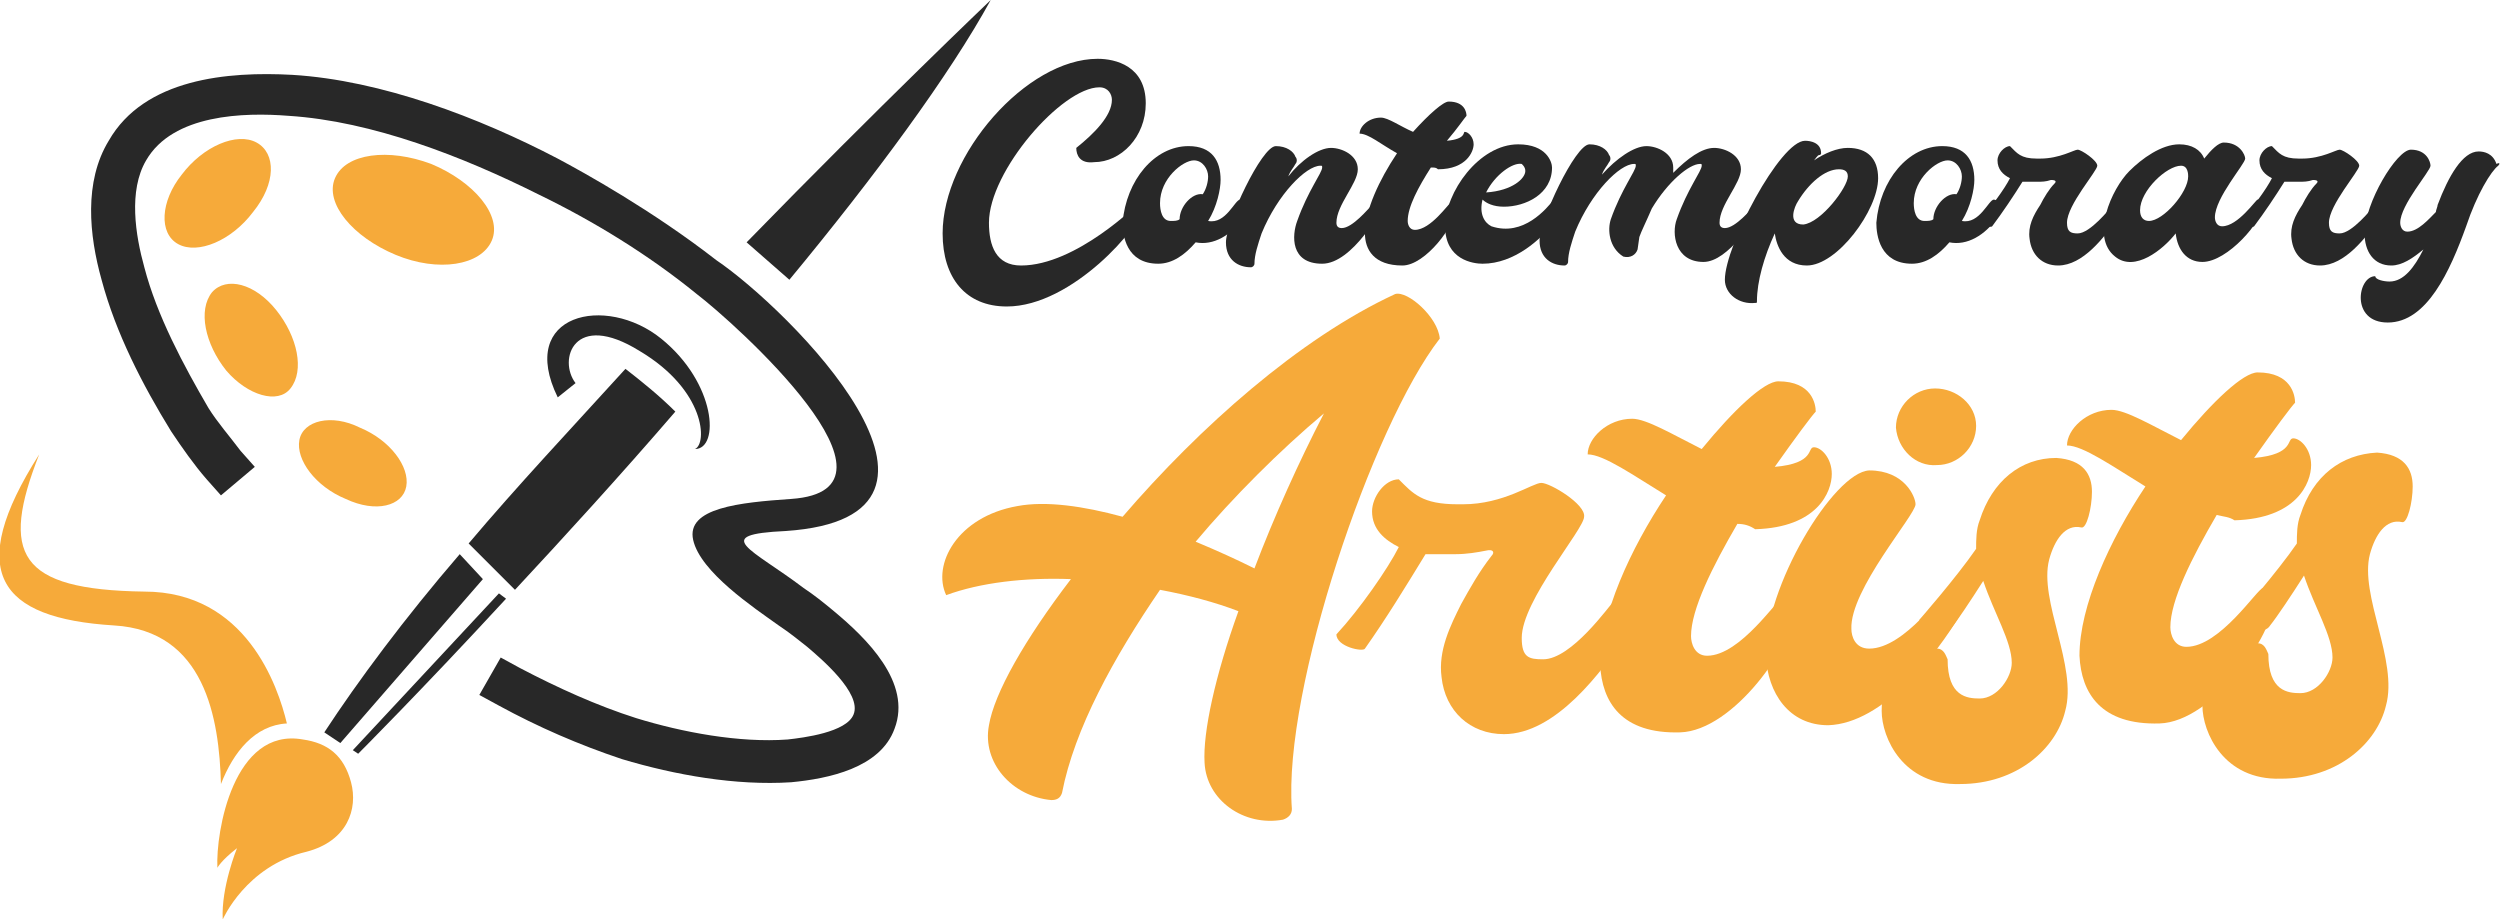
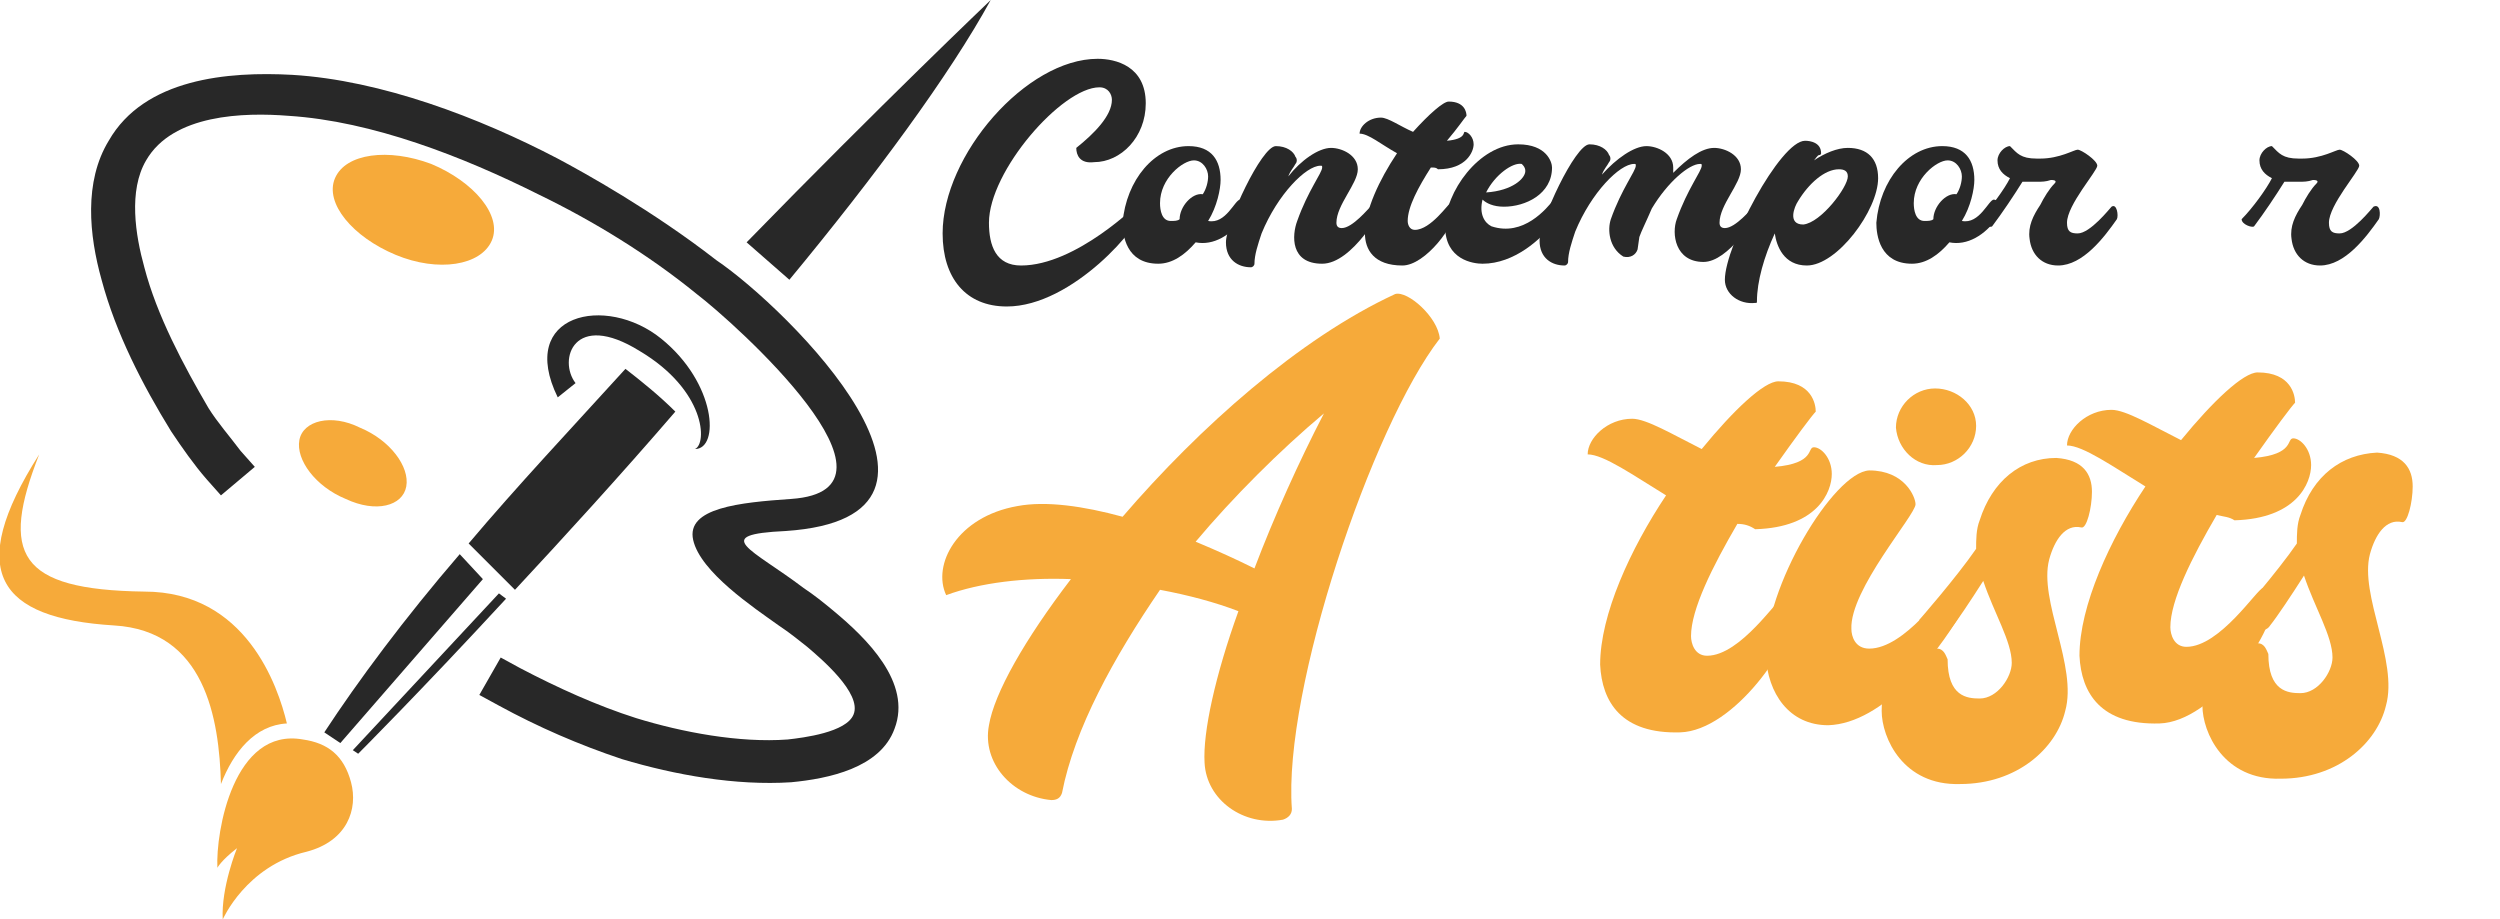
<svg xmlns="http://www.w3.org/2000/svg" version="1.1" id="Calque_1" x="0px" y="0px" width="140.3px" height="51.6px" viewBox="0 0 140.3 51.6" style="enable-background:new 0 0 140.3 51.6;" xml:space="preserve">
  <style type="text/css">
	.st0{fill:#282828;}
	.st1{fill:#F6AA3A;}
	.st2{fill-rule:evenodd;clip-rule:evenodd;fill:#282828;}
	.st3{fill-rule:evenodd;clip-rule:evenodd;fill:#F6AA3A;}
</style>
  <g>
    <path class="st0" d="M60.4,8.3c1-0.8,2-1.8,2-2.7c0-0.3-0.2-0.7-0.7-0.7c-2.1,0-6.2,4.7-6.2,7.6c0,1.3,0.4,2.4,1.8,2.4   c3.1,0,6.6-3.5,6.6-3.5s0.2,0,0.2,0.3c0,0.9-3.9,5.5-7.6,5.5c-2.3,0-3.6-1.6-3.6-4.1c0-4.4,4.7-9.8,8.7-9.8c1,0,2.7,0.4,2.7,2.5   c0,1.9-1.4,3.3-2.9,3.3C60.6,9.2,60.4,8.7,60.4,8.3z" />
    <path class="st0" d="M69.8,12.2c-0.7,1-1.7,1.6-2.7,1.4c-0.6,0.7-1.3,1.2-2.1,1.2c-1.8,0-2-1.6-2-2.3c0.2-2.4,1.8-4.3,3.7-4.3   c1.3,0,1.8,0.8,1.8,1.9c0,0.5-0.2,1.5-0.7,2.3c1,0.2,1.5-1.2,1.8-1.2C70.1,11.3,70.1,11.9,69.8,12.2z M67.8,9.9   c0-0.4-0.3-0.9-0.8-0.9c-0.6,0-1.9,1-1.9,2.4c0,0.4,0.1,1,0.6,1c0.2,0,0.4,0,0.5-0.1c0,0,0,0,0,0c0-0.7,0.7-1.5,1.3-1.4   C67.7,10.6,67.8,10.2,67.8,9.9z" />
    <path class="st0" d="M77.6,11.5c0,0.2-1.7,3.3-3.4,3.3c-1.8,0-1.7-1.6-1.4-2.4c0.6-1.7,1.4-2.7,1.4-3c0-0.1,0-0.1-0.1-0.1   c-0.8,0-2.4,1.6-3.3,3.8c-0.2,0.6-0.4,1.2-0.4,1.7c0,0.1-0.1,0.2-0.2,0.2c-0.7,0-1.4-0.4-1.4-1.4c0-1.1,2-5.4,2.8-5.4   c0.6,0,1,0.3,1.1,0.6c0.1,0.1,0.1,0.3,0,0.4c-0.1,0.2-0.3,0.4-0.4,0.7C73,9,74,8.3,74.7,8.3c0.6,0,1.5,0.4,1.5,1.2   c0,0.8-1.2,2-1.2,3c0,0.2,0.1,0.3,0.3,0.3c0.6,0,1.5-1.1,1.7-1.3c0.1-0.1,0.2-0.2,0.3-0.2S77.6,11.4,77.6,11.5z" />
    <path class="st0" d="M80.3,9.4c-0.7,1.1-1.3,2.2-1.3,3c0,0.2,0.1,0.5,0.4,0.5c0.9,0,1.9-1.5,2-1.5c0.1,0,0.3,0,0.3,0.3   c0,0.9-1.7,3.2-3,3.2c-1.6,0-2.1-0.9-2.1-1.8c0-1.3,0.8-3,1.8-4.5c-0.9-0.5-1.6-1.1-2.1-1.1c0-0.4,0.5-0.9,1.2-0.9   c0.4,0,1.1,0.5,1.8,0.8c0.9-1,1.7-1.7,2-1.7c0.9,0,1,0.6,1,0.8c-0.1,0.1-0.5,0.7-1.1,1.4c1.1-0.1,0.9-0.5,1-0.5   c0.2,0,0.5,0.3,0.5,0.7c0,0.4-0.4,1.4-2,1.4C80.6,9.4,80.5,9.4,80.3,9.4z" />
    <path class="st0" d="M87.2,12.5c-0.7,0.9-2.2,2.3-4,2.3c-0.5,0-2.1-0.2-2.1-2.1s1.9-4.6,4.1-4.6c1.6,0,1.9,1,1.9,1.3   c0,1.5-1.5,2.2-2.7,2.2c-0.6,0-1-0.2-1.2-0.4c-0.2,0.8,0.1,1.3,0.5,1.5c1.8,0.6,3.1-1,3.5-1.5C87.4,11.2,87.5,12.1,87.2,12.5z    M83.4,10.8c1.5-0.1,2.2-0.8,2.2-1.2c0-0.2-0.1-0.3-0.2-0.4C84.9,9.1,83.9,9.8,83.4,10.8C83.4,10.8,83.4,10.8,83.4,10.8z" />
    <path class="st0" d="M98.9,11.7c-0.4,0.5-1.9,3-3.3,3c-1.6,0-1.8-1.6-1.5-2.4c0.6-1.7,1.4-2.7,1.4-3c0-0.1,0-0.1-0.1-0.1   c-0.6,0-1.8,1-2.7,2.5c-0.3,0.7-0.6,1.3-0.7,1.6l-0.1,0.7c-0.1,0.3-0.4,0.5-0.8,0.4c-0.8-0.5-0.9-1.5-0.7-2.1   c0.6-1.7,1.4-2.7,1.4-3c0-0.1,0-0.1-0.1-0.1c-0.8,0-2.4,1.6-3.3,3.8c-0.2,0.6-0.4,1.2-0.4,1.7c0,0.1-0.1,0.2-0.2,0.2   c-0.7,0-1.4-0.4-1.4-1.4c0-1.1,2-5.4,2.8-5.4c0.6,0,1,0.3,1.1,0.6c0.1,0.1,0.1,0.3,0,0.4c-0.1,0.2-0.3,0.4-0.4,0.7   c0.8-0.9,1.8-1.6,2.5-1.6c0.6,0,1.5,0.4,1.5,1.2c0,0.1,0,0.2,0,0.3c0.8-0.8,1.6-1.4,2.3-1.4c0.6,0,1.5,0.4,1.5,1.2   c0,0.8-1.2,2-1.2,3c0,0.2,0.1,0.3,0.3,0.3c0.6,0,1.5-1.1,1.7-1.3c0.1-0.1,0.2-0.2,0.3-0.2C98.8,11.2,99,11.6,98.9,11.7z" />
    <path class="st0" d="M105.4,10c0,1.8-2.3,4.9-4,4.9c-1.3,0-1.7-1.1-1.8-1.8c-0.6,1.3-1,2.7-1,3.8c0,0.1,0,0.1-0.1,0.1   c-0.9,0.1-1.7-0.5-1.7-1.3c0-1.9,3.1-7.8,4.5-7.8c0.3,0,0.9,0.1,0.9,0.7c0,0,0,0.1-0.1,0.1c-0.1,0-0.2,0.2-0.3,0.3   c0.6-0.4,1.3-0.7,1.9-0.7C104.8,8.3,105.4,8.9,105.4,10z M103.7,9.9c0-0.3-0.2-0.4-0.5-0.4c-0.8,0-1.7,0.8-2.3,1.8   c-0.2,0.3-0.6,1.3,0.3,1.3C102.2,12.5,103.7,10.5,103.7,9.9z" />
    <path class="st0" d="M112.1,12.2c-0.7,1-1.7,1.6-2.7,1.4c-0.6,0.7-1.3,1.2-2.1,1.2c-1.8,0-2-1.6-2-2.3c0.2-2.4,1.8-4.3,3.7-4.3   c1.3,0,1.8,0.8,1.8,1.9c0,0.5-0.2,1.5-0.7,2.3c1,0.2,1.5-1.2,1.8-1.2C112.4,11.3,112.4,11.9,112.1,12.2z M110.1,9.9   c0-0.4-0.3-0.9-0.8-0.9c-0.6,0-1.9,1-1.9,2.4c0,0.4,0.1,1,0.6,1c0.2,0,0.4,0,0.5-0.1c0,0,0,0,0,0c0-0.7,0.7-1.5,1.3-1.4   C110,10.6,110.1,10.2,110.1,9.9z" />
    <path class="st0" d="M118.8,12.3c-0.7,1-1.9,2.6-3.3,2.6c-0.9,0-1.5-0.6-1.6-1.5c-0.1-0.7,0.2-1.3,0.6-1.9c0.2-0.4,0.5-0.9,0.8-1.2   c0.1-0.1,0.1-0.2-0.2-0.2c-0.3,0.1-0.5,0.1-0.8,0.1c-0.3,0-0.5,0-0.8,0c-0.5,0.8-1.1,1.7-1.7,2.5c-0.1,0.1-0.7-0.1-0.7-0.4   c0.6-0.6,1.4-1.7,1.7-2.3c-0.4-0.2-0.7-0.5-0.7-1c0-0.4,0.4-0.8,0.7-0.8c0.4,0.4,0.6,0.7,1.5,0.7c0.1,0,0.1,0,0.2,0   c1.1,0,1.9-0.5,2.1-0.5c0.2,0,1.1,0.6,1.1,0.9c0,0.3-1.7,2.2-1.7,3.2c0,0.5,0.2,0.6,0.6,0.6c0.7,0,1.8-1.4,1.9-1.5   C118.8,11.4,118.9,12.1,118.8,12.3z" />
-     <path class="st0" d="M127,11.5c0,0.9-2,3.2-3.4,3.2c-0.9,0-1.4-0.7-1.5-1.6c-0.7,0.9-2.3,2.2-3.4,1.3c-1.4-1.1-0.2-3.8,0.8-4.8   c0.7-0.7,1.8-1.5,2.8-1.5c0.7,0,1.2,0.3,1.4,0.8c0.4-0.5,0.8-0.9,1.1-0.9c0.9,0,1.2,0.7,1.2,0.9c0,0.3-1.7,2.2-1.7,3.3   c0,0.2,0.1,0.5,0.4,0.5c0.9,0,1.9-1.5,2-1.5C126.9,11.2,127,11.3,127,11.5z M122.8,9.9c0-0.1,0-0.6-0.4-0.6c-0.8,0-2.3,1.4-2.3,2.5   c0,0.4,0.2,0.6,0.5,0.6C121.4,12.4,122.8,10.8,122.8,9.9z" />
    <path class="st0" d="M133.5,12.3c-0.7,1-1.9,2.6-3.3,2.6c-0.9,0-1.5-0.6-1.6-1.5c-0.1-0.7,0.2-1.3,0.6-1.9c0.2-0.4,0.5-0.9,0.8-1.2   c0.1-0.1,0.1-0.2-0.2-0.2c-0.3,0.1-0.5,0.1-0.8,0.1c-0.3,0-0.5,0-0.8,0c-0.5,0.8-1.1,1.7-1.7,2.5c-0.1,0.1-0.7-0.1-0.7-0.4   c0.6-0.6,1.4-1.7,1.7-2.3c-0.4-0.2-0.7-0.5-0.7-1c0-0.4,0.4-0.8,0.7-0.8c0.4,0.4,0.6,0.7,1.5,0.7c0.1,0,0.1,0,0.2,0   c1.1,0,1.9-0.5,2.1-0.5c0.2,0,1.1,0.6,1.1,0.9c0,0.3-1.7,2.2-1.7,3.2c0,0.5,0.2,0.6,0.6,0.6c0.7,0,1.8-1.4,1.9-1.5   C133.6,11.4,133.6,12.1,133.5,12.3z" />
-     <path class="st0" d="M140.2,9.3c-0.4,0.3-1.2,1.6-1.8,3.4c-0.9,2.5-2.2,5.4-4.4,5.4c-2.1,0-1.7-2.6-0.7-2.6c0,0.2,0.5,0.3,0.8,0.3   c0.8,0,1.4-0.8,1.9-1.8c-0.6,0.5-1.2,0.9-1.8,0.9c-1,0-1.5-0.8-1.5-1.8c0-1.7,1.8-4.7,2.6-4.7c0.9,0,1.1,0.7,1.1,0.9   c0,0.3-1.7,2.2-1.7,3.2c0,0.2,0.1,0.5,0.4,0.5c0.6,0,1.2-0.7,1.6-1.1c0-0.1,0.1-0.3,0.1-0.4c0.6-1.6,1.4-3,2.3-3   c0.3,0,0.8,0.1,1,0.7C140.3,9.1,140.3,9.2,140.2,9.3z" />
  </g>
  <g>
    <path class="st1" d="M80.8,19C77,23.9,72,38.7,72.5,45.4c0,0.3-0.2,0.5-0.5,0.6c-2.2,0.4-4.3-1.1-4.4-3.2c-0.1-1.7,0.6-4.9,1.9-8.5   c-1.3-0.5-2.8-0.9-4.4-1.2c-2.6,3.8-4.8,7.8-5.5,11.4c-0.1,0.3-0.3,0.4-0.6,0.4c-2.2-0.2-3.9-2.1-3.5-4.2c0.3-1.8,2-4.8,4.6-8.2   c-2.6-0.1-5.1,0.2-7,0.9c-0.8-1.7,0.6-4.4,4-5c1.6-0.3,3.7,0,5.9,0.6c4.3-5,9.9-10,15.3-12.5C79,16.3,80.7,17.8,80.8,19z    M74.3,23.2c-2.5,2.1-5.1,4.7-7.2,7.2c1.2,0.5,2.3,1,3.3,1.5C71.5,29,72.9,25.9,74.3,23.2z" />
-     <path class="st1" d="M91.3,35.6c-1.4,2.1-4,5.6-6.9,5.6c-1.9,0-3.3-1.3-3.5-3.2c-0.2-1.5,0.5-2.9,1.1-4.1c0.5-0.9,1-1.8,1.7-2.7   c0.2-0.2,0.1-0.4-0.3-0.3c-0.5,0.1-1.1,0.2-1.7,0.2c-0.6,0-1.1,0-1.7,0c-1.1,1.8-2.2,3.6-3.4,5.3c-0.1,0.2-1.6-0.1-1.6-0.8   c1.3-1.4,2.9-3.7,3.5-4.9c-0.8-0.4-1.5-1-1.5-2c0-0.8,0.7-1.8,1.5-1.8c0.8,0.8,1.3,1.4,3.3,1.4c0.1,0,0.2,0,0.3,0   c2.3,0,3.9-1.2,4.4-1.2c0.5,0,2.5,1.2,2.4,1.9c0,0.7-3.5,4.7-3.5,6.8c0,1.1,0.4,1.2,1.2,1.2c1.6,0,3.7-3,4-3.3   C91.4,33.7,91.6,35.2,91.3,35.6z" />
    <path class="st1" d="M97.5,29.4c-1.4,2.4-2.6,4.8-2.6,6.3c0,0.4,0.2,1.1,0.9,1.1c1.9,0,4-3.3,4.3-3.3c0.2,0,0.6,0.1,0.6,0.7   c0,1.9-3.4,6.8-6.4,6.9c-3.3,0.1-4.4-1.7-4.5-3.8c0-2.8,1.7-6.5,3.7-9.5c-1.8-1.1-3.5-2.3-4.4-2.3c0-0.9,1.1-2,2.5-2   c0.8,0,2.3,0.9,3.9,1.7c1.8-2.2,3.5-3.8,4.3-3.8c1.9,0,2.1,1.3,2.1,1.7c-0.2,0.2-1.1,1.4-2.3,3.1c2.3-0.2,1.8-1.1,2.2-1.1   c0.4,0,1,0.6,1,1.5c0,1-0.8,3-4.3,3.1C98.2,29.5,97.9,29.4,97.5,29.4z" />
    <path class="st1" d="M110,34.5c-1.3,2.2-4.3,6.1-7.4,6.2c-2.2,0-3.4-1.8-3.5-3.9c-0.1-3.8,3.8-10.3,5.8-10.4c2,0,2.6,1.5,2.6,1.9   c0,0.6-3.7,4.8-3.6,7c0,0.4,0.2,1.1,1,1.1c2,0,4.2-3.3,4.4-3.3C109.6,33,110.3,34,110,34.5z M106.4,24c0-1.2,1-2.2,2.2-2.2   c1.2,0,2.3,0.9,2.3,2.1c0,1.2-1,2.2-2.2,2.2C107.5,26.2,106.5,25.2,106.4,24z" />
    <path class="st1" d="M117.4,27.6c0,0.9-0.3,2.1-0.6,2c-0.9-0.2-1.5,0.7-1.8,1.8c-0.6,2.3,1.6,6,0.9,8.5c-0.5,2.1-2.7,4.1-5.9,4.1   c-3.2,0.1-4.4-2.6-4.4-4.1c0-2.9,2-3.5,3.1-3.5c0.4,0,0.5,0.4,0.6,0.6c0,2.1,1.1,2.2,1.8,2.2c1,0,1.8-1.2,1.8-2   c0-1.2-1-2.8-1.6-4.6c-0.7,1.1-1.5,2.3-1.9,2.8c-0.5,0.8-1.7-0.6-1.7-0.6s2.1-2.4,3.2-4c0-0.5,0-1.1,0.2-1.6   c0.7-2.2,2.3-3.5,4.3-3.5C116.9,25.8,117.4,26.6,117.4,27.6z" />
    <path class="st1" d="M124.4,28.9c-1.4,2.4-2.6,4.8-2.6,6.3c0,0.4,0.2,1.1,0.9,1.1c1.9,0,4-3.3,4.3-3.3c0.2,0,0.6,0.1,0.6,0.7   c0,1.9-3.4,6.8-6.4,6.9c-3.3,0.1-4.4-1.7-4.5-3.8c0-2.8,1.7-6.5,3.7-9.5c-1.8-1.1-3.5-2.3-4.4-2.3c0-0.9,1.1-2,2.5-2   c0.8,0,2.3,0.9,3.9,1.7c1.8-2.2,3.5-3.8,4.3-3.8c1.9,0,2.1,1.3,2.1,1.7c-0.2,0.2-1.1,1.4-2.3,3.1c2.3-0.2,1.8-1.1,2.2-1.1   c0.4,0,1,0.6,1,1.5c0,1-0.8,3-4.3,3.1C125.1,29,124.8,29,124.4,28.9z" />
    <path class="st1" d="M135.4,27.3c0,0.9-0.3,2.1-0.6,2c-0.9-0.2-1.5,0.7-1.8,1.8c-0.6,2.3,1.6,6,0.9,8.5c-0.5,2.1-2.7,4.1-5.9,4.1   c-3.2,0.1-4.4-2.6-4.4-4.1c0-2.9,2-3.5,3.1-3.5c0.4,0,0.5,0.4,0.6,0.6c0,2.1,1.1,2.2,1.8,2.2c1,0,1.8-1.2,1.8-2   c0-1.2-1-2.8-1.6-4.6c-0.7,1.1-1.5,2.3-1.9,2.8c-0.5,0.8-1.7-0.6-1.7-0.6s2.1-2.4,3.2-4c0-0.5,0-1.1,0.2-1.6   c0.7-2.2,2.3-3.4,4.3-3.5C134.9,25.5,135.4,26.3,135.4,27.3z" />
  </g>
  <g>
    <path class="st2" d="M35.1,20.7c-3,3.3-6.1,6.6-8.8,9.8l2.6,2.6c2.7-2.9,5.9-6.4,9-10C37,22.2,36,21.4,35.1,20.7 M55.6,0   c0,0-6.2,5.9-13.7,13.6c0.8,0.7,1.6,1.4,2.4,2.1C49.1,9.9,53.3,4.2,55.6,0z" />
    <path class="st2" d="M25.8,31.1c-3.1,3.6-5.7,7.1-7.6,10l0.9,0.6h0l8-9.2L25.8,31.1C25.8,31.1,25.8,31.1,25.8,31.1" />
    <path class="st2" d="M19.8,42.1l0.3,0.2c0,0,3.5-3.5,8.3-8.7L28,33.3L19.8,42.1z" />
    <path class="st3" d="M19.7,43.9c0.4,1.5-0.2,3.3-2.5,3.9c-3.4,0.8-4.7,3.8-4.7,3.8c-0.1-1.8,0.8-4,0.8-4c-0.9,0.7-1.1,1.1-1.1,1.1   c-0.1-2,0.9-7.9,4.8-7.2C18.4,41.7,19.3,42.4,19.7,43.9" />
    <path class="st3" d="M2.2,25.5c-4.2,6.6-2.3,9.2,4.2,9.6c5.1,0.3,5.9,5.2,6,8.9c0.7-1.8,1.9-3.3,3.7-3.4c-0.5-2.1-2.3-7.4-8-7.4   C1,33.1,0,31.1,2.2,25.5" />
    <path class="st2" d="M45.1,33c0.6,0.4,1.1,0.8,1.7,1.3c1.8,1.5,4.4,4,3.4,6.6c-0.8,2.2-3.7,2.8-5.8,3c-3.1,0.2-6.5-0.4-9.5-1.3   c-2.4-0.8-4.7-1.8-6.9-3l-1.1-0.6l1.2-2.1l1.1,0.6c2.1,1.1,4.3,2.1,6.5,2.8c2.6,0.8,5.8,1.4,8.5,1.2c0.9-0.1,3.3-0.4,3.7-1.4   c0.5-1.2-1.9-3.2-2.6-3.8c-0.5-0.4-1-0.8-1.6-1.2c-1.4-1-4.4-3-4.8-4.8c-0.4-1.8,2.6-2.1,5.5-2.3c7.3-0.5-3.2-9.9-5.3-11.5   c-2.7-2.2-5.8-4.1-8.9-5.6c-4.2-2.1-9.3-4.1-14-4.4c-2.5-0.2-6.5-0.1-8,2.5c-1,1.7-0.6,4.2-0.1,6c0.7,2.7,2.2,5.5,3.6,7.9   c0.5,0.8,1.2,1.6,1.8,2.4l0.8,0.9l-1.9,1.6l-0.8-0.9c-0.7-0.8-1.4-1.8-2-2.7c-1.6-2.6-3.1-5.5-3.9-8.5c-0.7-2.5-1-5.5,0.4-7.8   c2-3.5,6.7-3.9,10.3-3.7c5,0.3,10.5,2.4,14.9,4.7c1.5,0.8,5.3,2.9,8.9,5.7C44.2,17.3,56,29,44.1,29.8C39.8,30,42.2,30.8,45.1,33" />
    <path class="st3" d="M24.2,9.2c2.4,1,4,2.9,3.4,4.3c-0.6,1.4-3,1.8-5.4,0.8c-2.4-1-4-2.9-3.4-4.3C19.4,8.6,21.8,8.3,24.2,9.2" />
-     <path class="st3" d="M10.2,9.8c1.2-1.6,3.1-2.4,4.2-1.8c1.1,0.6,1.1,2.3-0.2,3.9c-1.2,1.6-3.1,2.4-4.2,1.8   C8.9,13.1,9,11.3,10.2,9.8" />
-     <path class="st3" d="M12.7,20.8c-1.2-1.5-1.6-3.4-0.8-4.4c0.8-0.9,2.4-0.5,3.6,1c1.2,1.5,1.6,3.4,0.8,4.4   C15.6,22.7,13.9,22.2,12.7,20.8" />
    <path class="st3" d="M19.4,28c-1.7-0.7-2.8-2.2-2.6-3.3c0.2-1.1,1.8-1.5,3.4-0.7c1.7,0.7,2.8,2.2,2.6,3.3   C22.6,28.4,21.1,28.8,19.4,28" />
    <path class="st2" d="M31.3,22.3l1-0.8c-1-1.3-0.1-4.1,3.6-1.8c3.7,2.2,3.8,5.2,3.1,5.5c1.4,0,1.2-3.7-1.9-6.2   C34,16.5,29,17.6,31.3,22.3" />
  </g>
</svg>